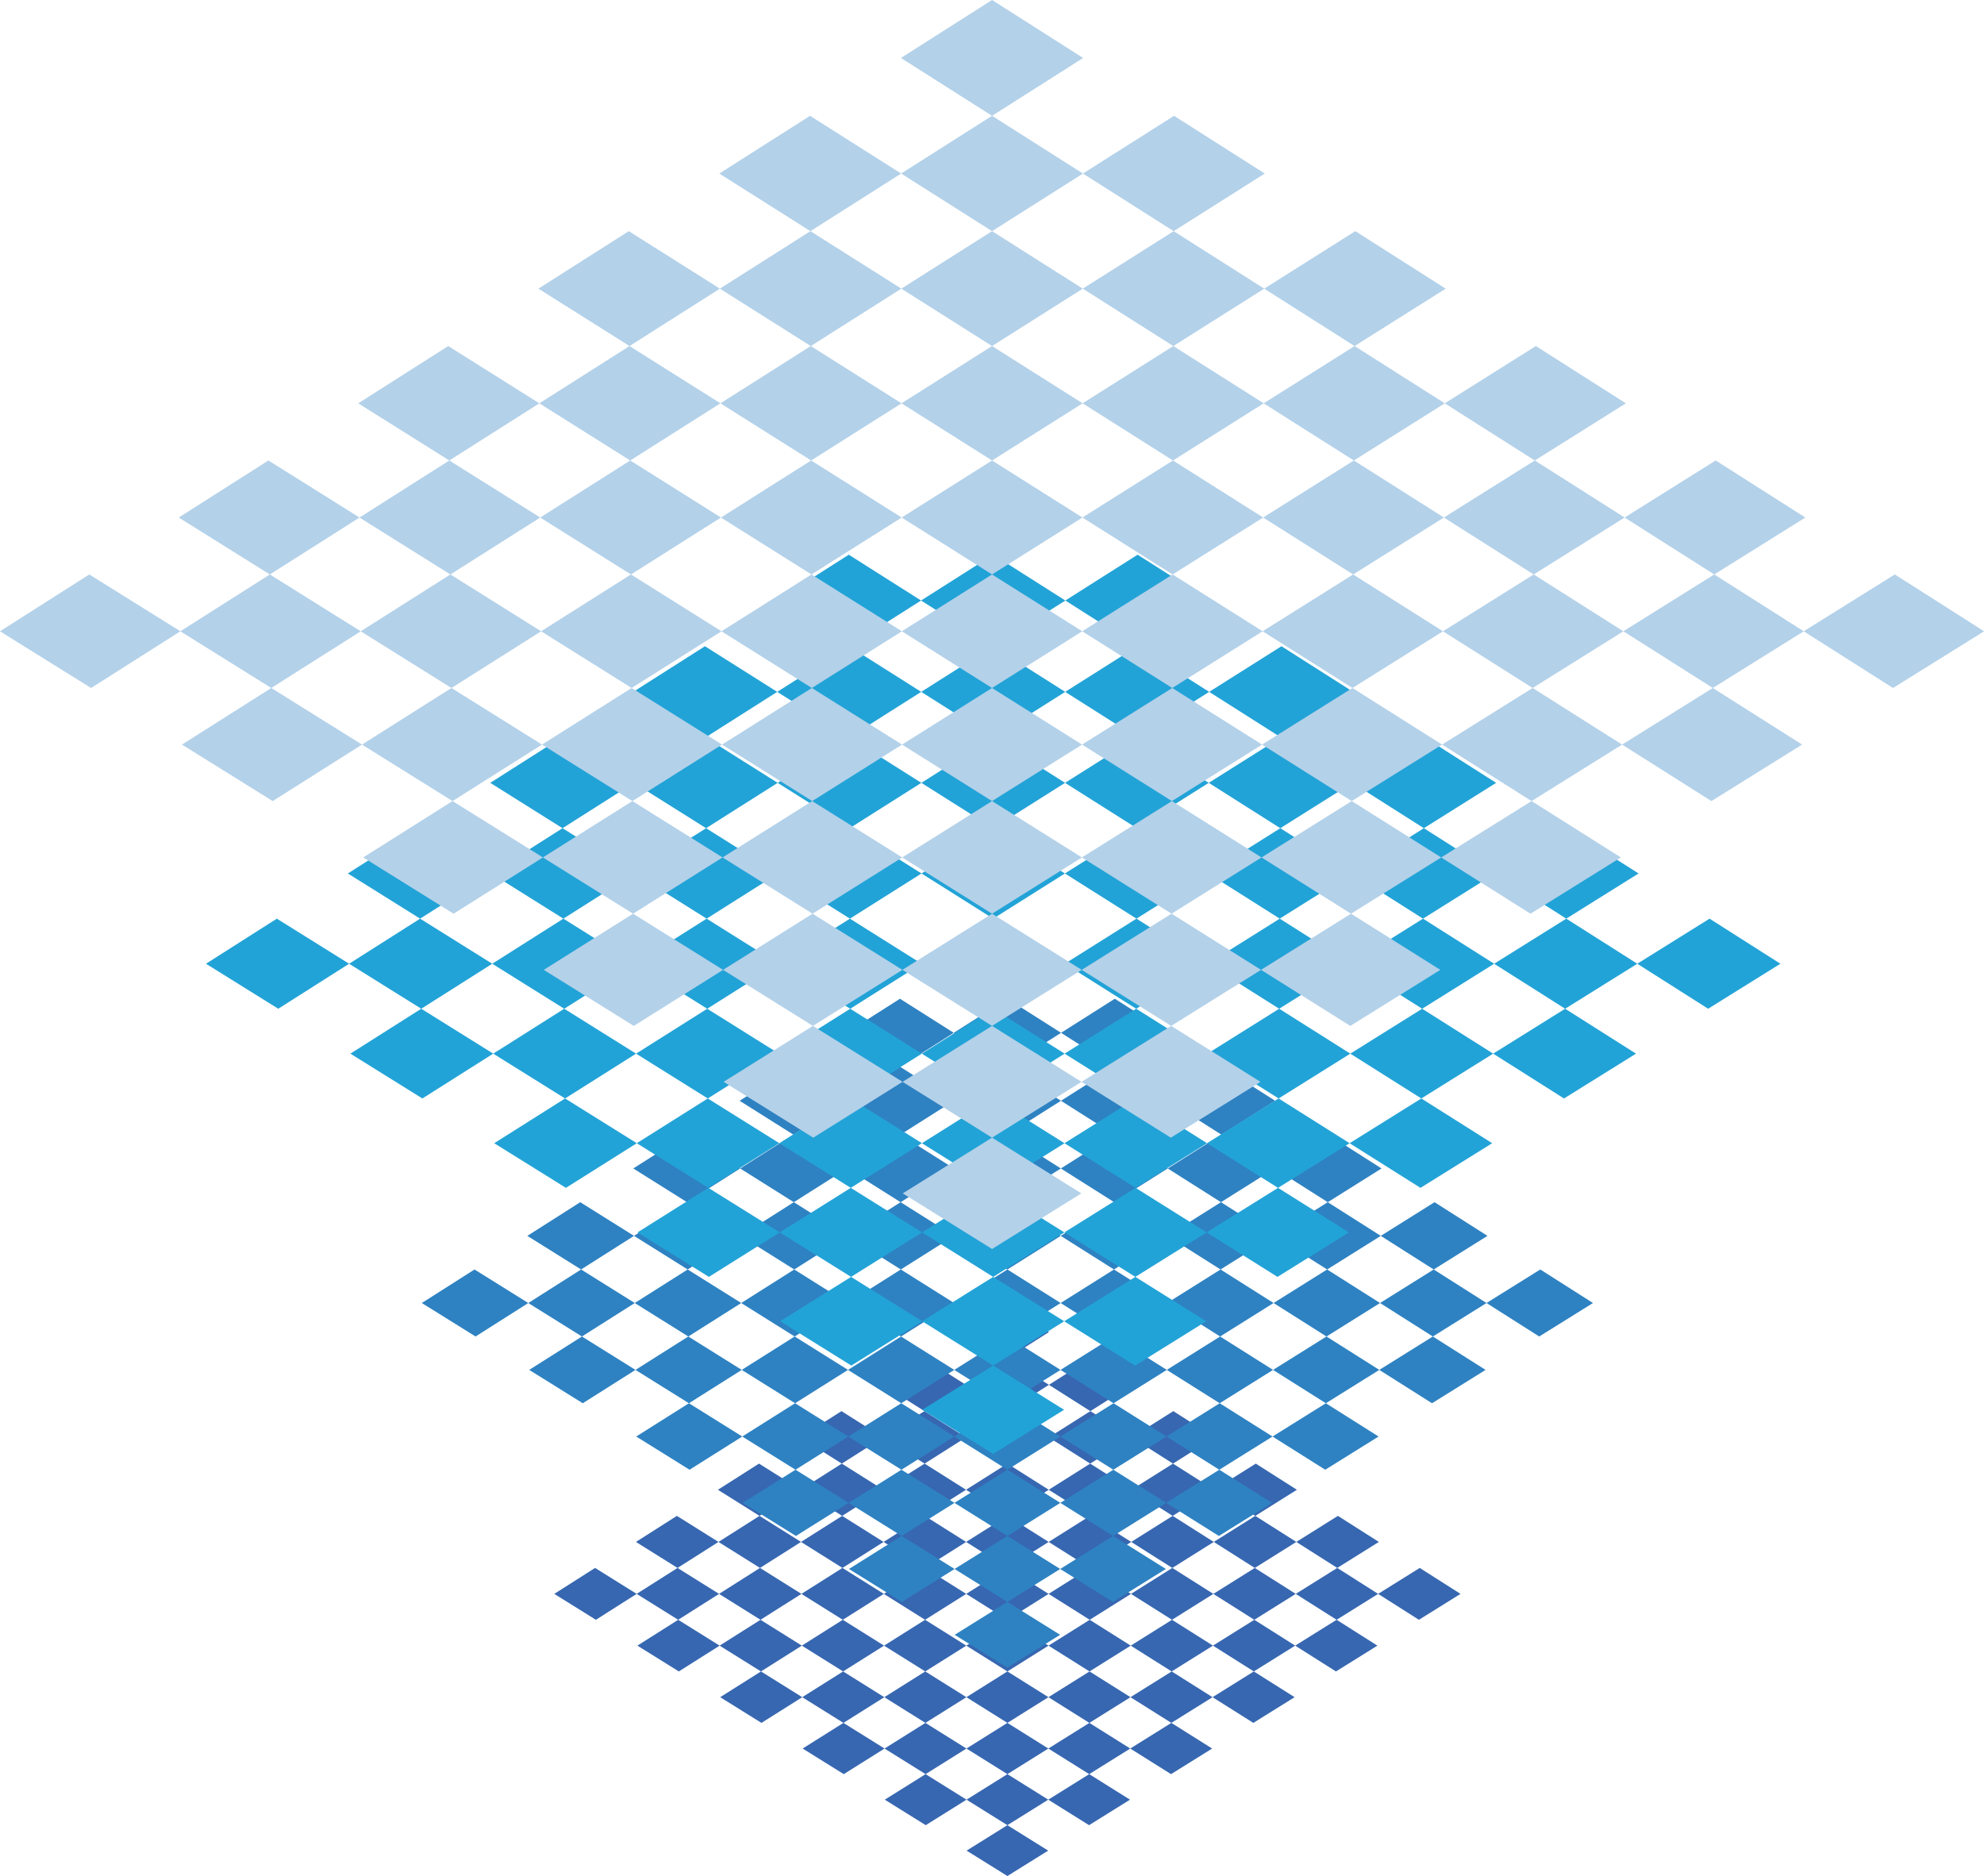
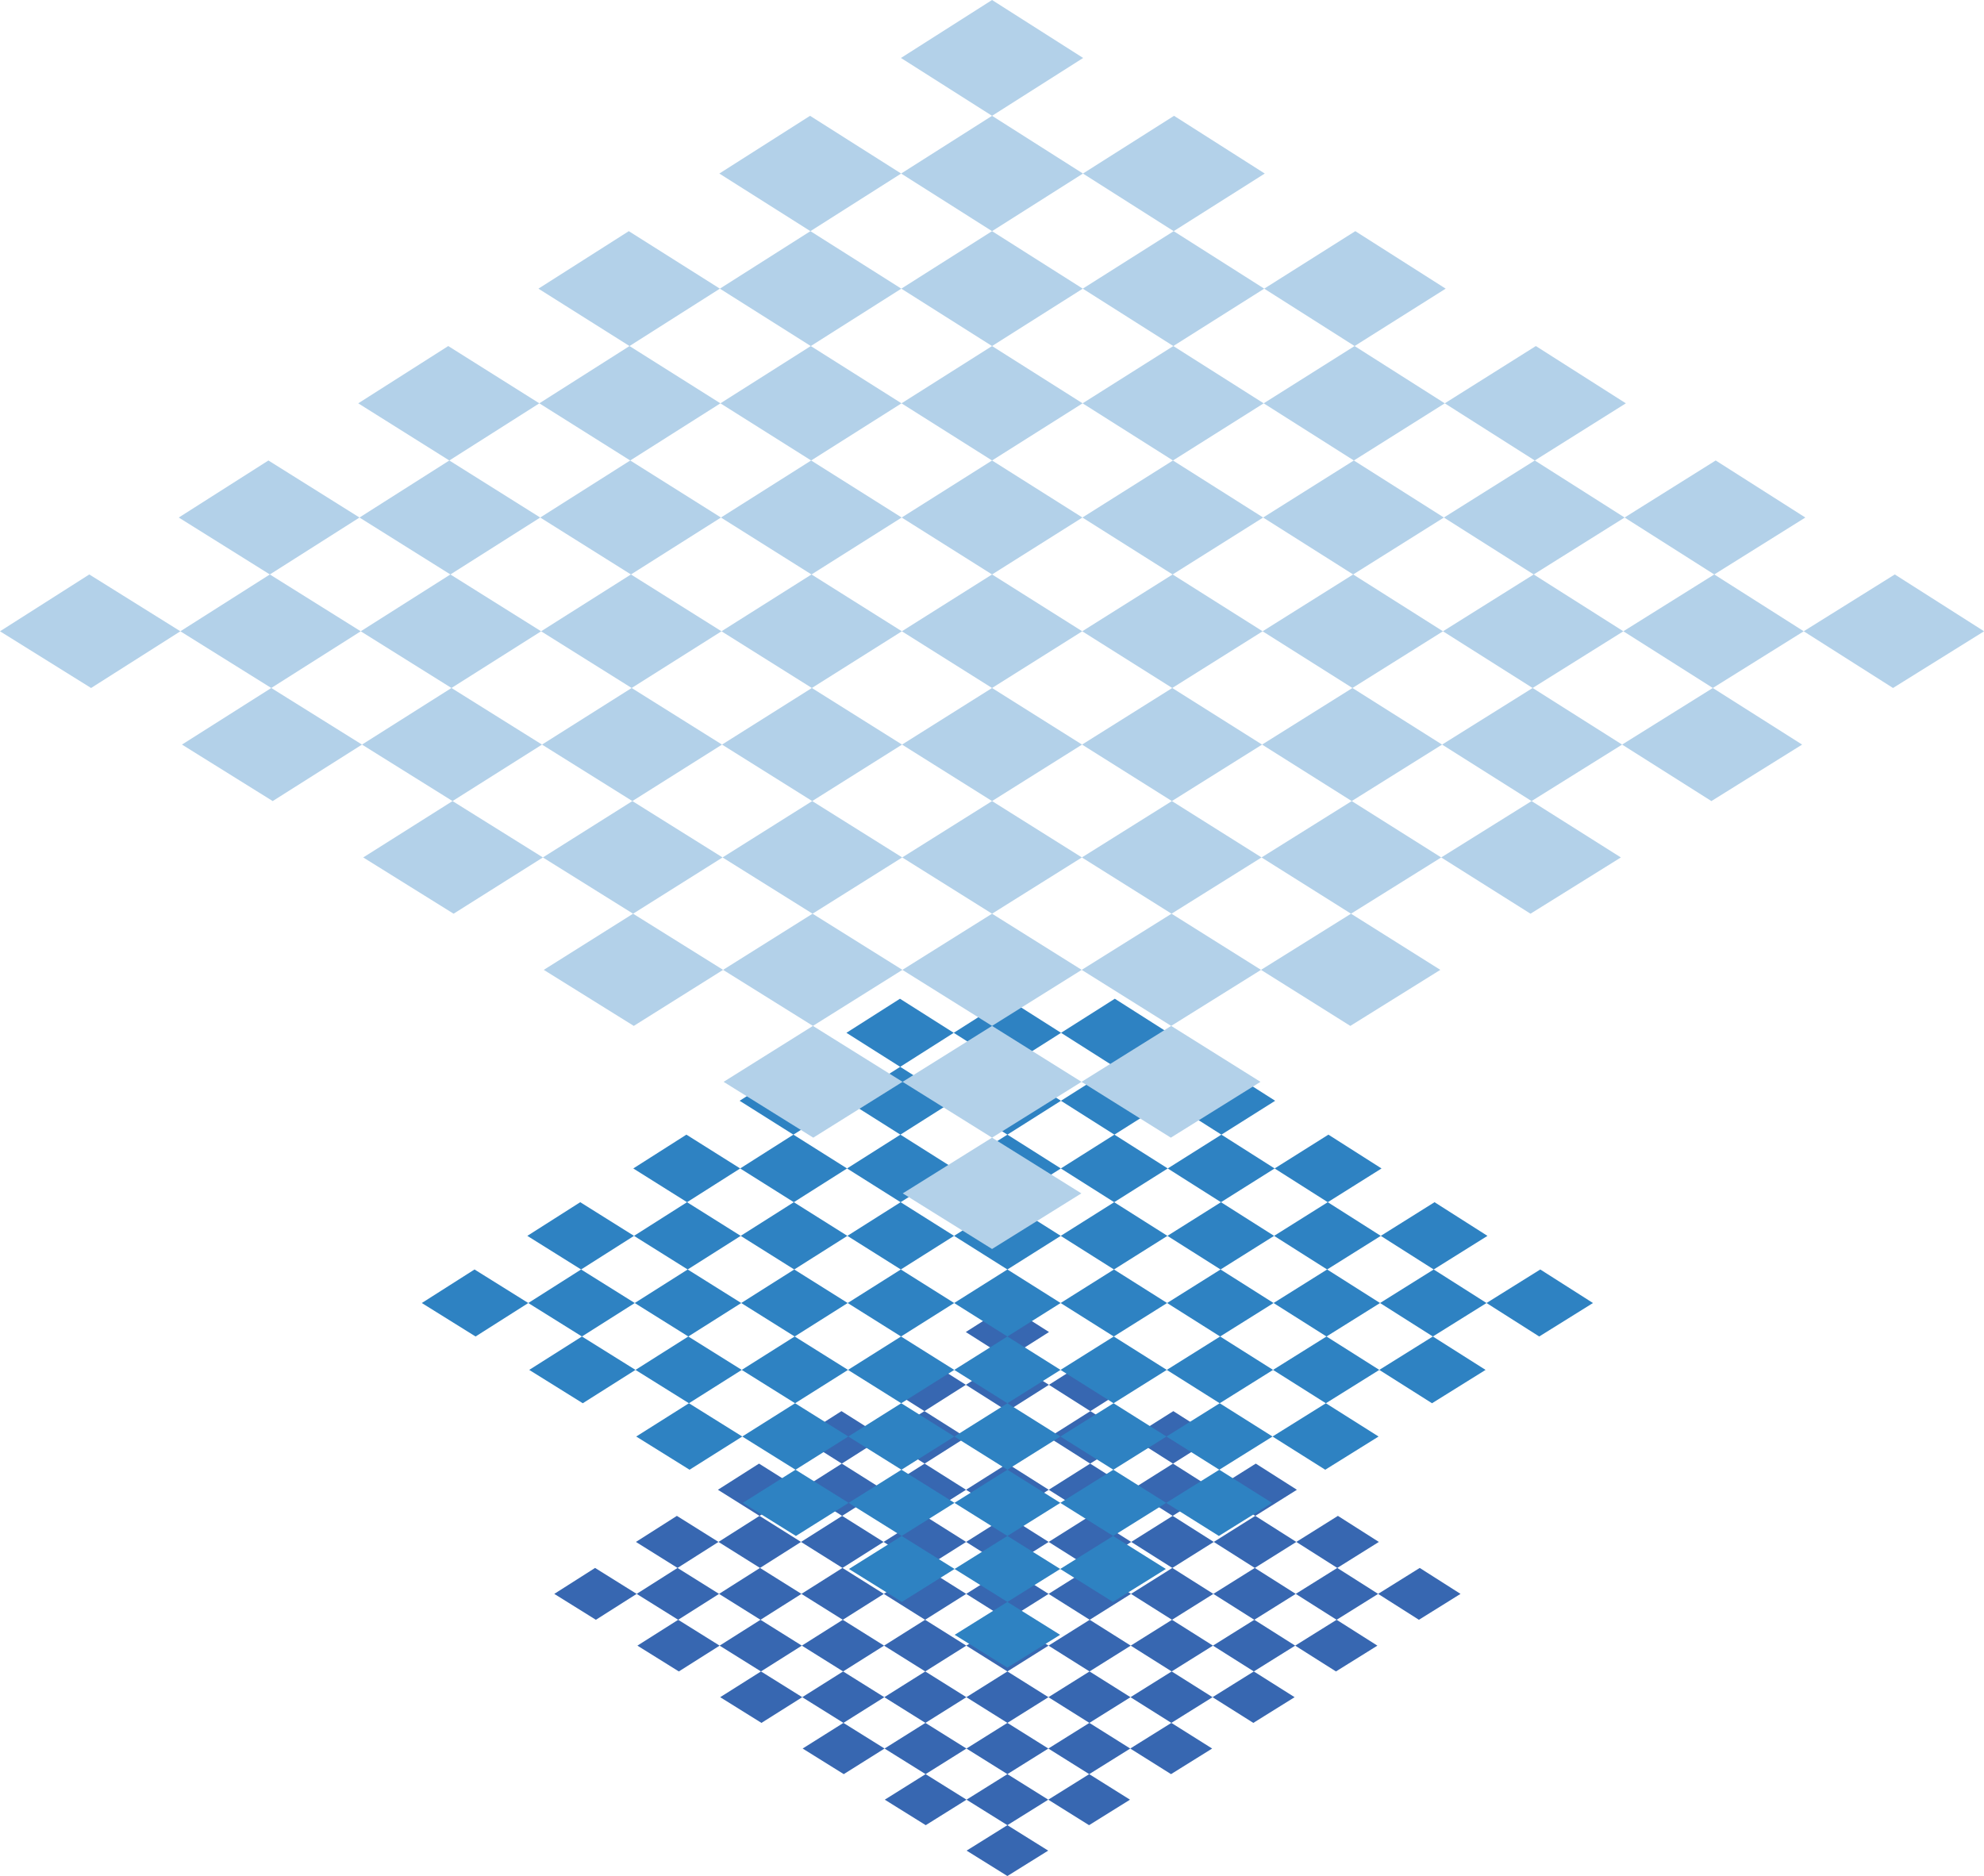
<svg xmlns="http://www.w3.org/2000/svg" fill="#000000" height="277.8" preserveAspectRatio="xMidYMid meet" version="1" viewBox="0.0 0.0 293.8 277.8" width="293.8" zoomAndPan="magnify">
  <g id="change1_1">
    <path d="M149.18,193.339l6.161,3.921l-6.161,3.913l-6.161-3.913L149.18,193.339z M155.329,205.078l6.136,3.897 l6.161-3.897l-6.136-3.905L155.329,205.078z M167.589,212.864l6.112,3.882l6.161-3.882l-6.112-3.889L167.589,212.864z M179.801,220.62l6.088,3.866l6.161-3.866l-6.088-3.874L179.801,220.62z M191.964,228.345l6.064,3.851l6.16-3.851l-6.064-3.859 L191.964,228.345z M204.08,236.039l6.04,3.836l6.16-3.836l-6.04-3.843L204.08,236.039z M143.031,205.078l6.149,3.897l6.149-3.897 l-6.149-3.905L143.031,205.078z M155.316,212.864l6.124,3.882l6.149-3.882l-6.124-3.889L155.316,212.864z M167.553,220.62l6.1,3.866 l6.148-3.866l-6.1-3.874L167.553,220.62z M179.74,228.345l6.076,3.851l6.148-3.851l-6.076-3.859L179.74,228.345z M191.88,236.039 l6.052,3.836l6.148-3.836l-6.052-3.843L191.88,236.039z M130.734,205.078l6.161,3.897l6.136-3.897l-6.161-3.905L130.734,205.078z M143.044,212.864l6.136,3.882l6.136-3.882l-6.136-3.889L143.044,212.864z M155.304,220.62l6.112,3.866l6.136-3.866l-6.112-3.874 L155.304,220.62z M167.516,228.345l6.088,3.851l6.136-3.851l-6.088-3.859L167.516,228.345z M179.68,236.039l6.064,3.836l6.136-3.836 l-6.064-3.843L179.68,236.039z M191.796,243.703l6.04,3.821l6.136-3.821l-6.04-3.828L191.796,243.703z M130.771,212.864l6.149,3.882 l6.124-3.882l-6.149-3.889L130.771,212.864z M143.056,220.62l6.124,3.866l6.124-3.866l-6.124-3.874L143.056,220.62z M155.292,228.345l6.1,3.851l6.124-3.851l-6.1-3.859L155.292,228.345z M167.48,236.039l6.076,3.836l6.124-3.836l-6.076-3.843 L167.48,236.039z M179.62,243.703l6.052,3.821l6.124-3.821l-6.052-3.828L179.62,243.703z M118.498,212.864l6.161,3.882l6.112-3.882 l-6.161-3.889L118.498,212.864z M130.808,220.62l6.136,3.866l6.112-3.866l-6.136-3.874L130.808,220.62z M143.068,228.345 l6.112,3.851l6.112-3.851l-6.112-3.859L143.068,228.345z M155.28,236.039l6.088,3.836l6.112-3.836l-6.088-3.843L155.28,236.039z M167.444,243.703l6.064,3.821l6.112-3.821l-6.064-3.828L167.444,243.703z M179.56,251.337l6.04,3.806l6.112-3.806l-6.04-3.813 L179.56,251.337z M118.559,220.62l6.148,3.866l6.1-3.866l-6.149-3.874L118.559,220.62z M130.844,228.345l6.124,3.851l6.1-3.851 l-6.124-3.859L130.844,228.345z M143.08,236.039l6.1,3.836l6.1-3.836l-6.1-3.843L143.08,236.039z M155.268,243.703l6.076,3.821 l6.1-3.821l-6.076-3.828L155.268,243.703z M167.408,251.337l6.052,3.806l6.1-3.806l-6.052-3.813L167.408,251.337z M106.311,220.62 l6.161,3.866l6.088-3.866l-6.161-3.874L106.311,220.62z M118.62,228.345l6.136,3.851l6.088-3.851l-6.136-3.859L118.62,228.345z M130.88,236.039l6.112,3.836l6.088-3.836l-6.112-3.843L130.88,236.039z M143.092,243.703l6.088,3.821l6.088-3.821l-6.088-3.828 L143.092,243.703z M155.256,251.337l6.064,3.806l6.088-3.806l-6.064-3.813L155.256,251.337z M167.372,258.941l6.04,3.791 l6.088-3.791l-6.04-3.798L167.372,258.941z M106.396,228.345l6.148,3.851l6.076-3.851l-6.148-3.859L106.396,228.345z M118.68,236.039l6.124,3.836l6.076-3.836l-6.124-3.843L118.68,236.039z M130.916,243.703l6.1,3.821l6.076-3.821l-6.1-3.828 L130.916,243.703z M143.104,251.337l6.076,3.806l6.076-3.806l-6.076-3.813L143.104,251.337z M155.244,258.941l6.052,3.791 l6.076-3.791l-6.052-3.798L155.244,258.941z M94.172,228.345l6.16,3.851l6.064-3.851l-6.161-3.859L94.172,228.345z M106.48,236.039 l6.136,3.836l6.064-3.836l-6.136-3.843L106.48,236.039z M118.74,243.703l6.112,3.821l6.064-3.821l-6.112-3.828L118.74,243.703z M130.952,251.337l6.088,3.806l6.064-3.806l-6.088-3.813L130.952,251.337z M143.116,258.941l6.064,3.791l6.064-3.791l-6.064-3.798 L143.116,258.941z M155.232,266.515l6.04,3.776l6.064-3.776l-6.04-3.783L155.232,266.515z M94.28,236.039l6.148,3.836l6.052-3.836 l-6.148-3.843L94.28,236.039z M106.565,243.703l6.124,3.821l6.052-3.821l-6.124-3.828L106.565,243.703z M118.8,251.337l6.1,3.806 l6.052-3.806l-6.1-3.813L118.8,251.337z M130.988,258.941l6.076,3.791l6.052-3.791l-6.076-3.798L130.988,258.941z M143.128,266.515 l6.052,3.776l6.052-3.776l-6.052-3.783L143.128,266.515z M82.081,236.039l6.16,3.836l6.04-3.836l-6.16-3.843L82.081,236.039z M94.389,243.703l6.136,3.821l6.04-3.821l-6.136-3.828L94.389,243.703z M106.649,251.337l6.112,3.806l6.04-3.806l-6.112-3.813 L106.649,251.337z M118.86,258.941l6.088,3.791l6.04-3.791l-6.088-3.798L118.86,258.941z M131.024,266.515l6.064,3.776l6.04-3.776 l-6.064-3.783L131.024,266.515z M143.14,274.059l6.04,3.761l6.04-3.761l-6.04-3.768L143.14,274.059z" fill="#3767b1" />
  </g>
  <g id="change2_1">
    <path d="M149.18,137.781l7.962,5.067l-7.962,5.057l-7.962-5.057L149.18,137.781z M157.126,152.951l7.93,5.036 l7.962-5.036l-7.93-5.047L157.126,152.951z M172.971,163.014l7.899,5.017l7.962-5.017l-7.899-5.026L172.971,163.014z M188.753,173.037l7.868,4.997l7.962-4.997l-7.867-5.007L188.753,173.037z M204.473,183.02l7.836,4.977l7.961-4.977l-7.836-4.987 L204.473,183.02z M220.13,192.964l7.805,4.957l7.961-4.957l-7.805-4.967L220.13,192.964z M141.234,152.951l7.946,5.037l7.946-5.037 l-7.946-5.047L141.234,152.951z M157.11,163.014l7.915,5.016l7.946-5.017l-7.915-5.026L157.11,163.014z M172.924,173.037 l7.883,4.997l7.946-4.997l-7.883-5.007L172.924,173.037z M188.675,183.02l7.852,4.977l7.946-4.977l-7.852-4.987L188.675,183.02z M204.363,192.964l7.821,4.957l7.946-4.957l-7.821-4.967L204.363,192.964z M125.342,152.951l7.962,5.036l7.93-5.037l-7.962-5.047 L125.342,152.951z M141.25,163.014l7.93,5.016l7.93-5.016l-7.93-5.026L141.25,163.014z M157.095,173.037l7.899,4.997l7.93-4.997 l-7.899-5.007L157.095,173.037z M172.877,183.02l7.868,4.977l7.93-4.977l-7.868-4.987L172.877,183.02z M188.597,192.964l7.837,4.957 l7.93-4.957l-7.837-4.967L188.597,192.964z M204.254,202.869l7.806,4.938l7.93-4.938l-7.806-4.947L204.254,202.869z M125.389,163.014l7.946,5.016l7.915-5.016l-7.946-5.026L125.389,163.014z M141.265,173.037l7.915,4.997l7.915-4.997l-7.915-5.007 L141.265,173.037z M157.079,183.02l7.883,4.977l7.915-4.977l-7.883-4.987L157.079,183.02z M172.83,192.964l7.852,4.957l7.914-4.957 l-7.852-4.967L172.83,192.964z M188.519,202.869l7.821,4.938l7.914-4.938l-7.821-4.947L188.519,202.869z M109.528,163.014 l7.962,5.017l7.899-5.017l-7.962-5.026L109.528,163.014z M125.436,173.037l7.93,4.997l7.899-4.997l-7.93-5.007L125.436,173.037z M141.281,183.02l7.899,4.977l7.899-4.977l-7.899-4.987L141.281,183.02z M157.063,192.964l7.868,4.957l7.899-4.957l-7.868-4.967 L157.063,192.964z M172.783,202.869l7.837,4.938l7.899-4.938l-7.837-4.947L172.783,202.869z M188.441,212.735l7.806,4.918 l7.899-4.918l-7.806-4.928L188.441,212.735z M109.607,173.037l7.946,4.997l7.883-4.997l-7.946-5.007L109.607,173.037z M125.483,183.02l7.915,4.977l7.883-4.977l-7.915-4.987L125.483,183.02z M141.297,192.964l7.883,4.957l7.883-4.957l-7.883-4.967 L141.297,192.964z M157.048,202.869l7.852,4.938l7.883-4.938l-7.852-4.947L157.048,202.869z M172.737,212.735l7.821,4.918 l7.883-4.918l-7.821-4.928L172.737,212.735z M93.778,173.037l7.962,4.997l7.868-4.997l-7.962-5.007L93.778,173.037z M109.685,183.02 l7.93,4.977l7.868-4.977l-7.93-4.987L109.685,183.02z M125.53,192.964l7.899,4.957l7.868-4.957l-7.899-4.967L125.53,192.964z M141.312,202.869l7.868,4.938l7.868-4.938l-7.868-4.947L141.312,202.869z M157.032,212.735l7.837,4.918l7.868-4.918l-7.837-4.928 L157.032,212.735z M172.691,222.561l7.806,4.899l7.868-4.899l-7.806-4.909L172.691,222.561z M93.888,183.02l7.946,4.977l7.852-4.977 l-7.946-4.987L93.888,183.02z M109.764,192.964l7.914,4.957l7.852-4.957l-7.915-4.967L109.764,192.964z M125.577,202.869 l7.883,4.938l7.852-4.938l-7.883-4.947L125.577,202.869z M141.328,212.735l7.852,4.918l7.852-4.918l-7.852-4.928L141.328,212.735z M157.017,222.561l7.821,4.899l7.852-4.899l-7.821-4.909L157.017,222.561z M78.09,183.02l7.961,4.977l7.836-4.977l-7.962-4.987 L78.09,183.02z M93.997,192.964l7.93,4.957l7.837-4.957l-7.93-4.967L93.997,192.964z M109.841,202.869l7.899,4.938l7.837-4.938 l-7.899-4.947L109.841,202.869z M125.623,212.735l7.868,4.918l7.837-4.918l-7.868-4.928L125.623,212.735z M141.343,222.561 l7.837,4.899l7.837-4.899l-7.837-4.909L141.343,222.561z M157.001,232.35l7.806,4.88l7.837-4.88l-7.806-4.889L157.001,232.35z M78.23,192.964l7.946,4.957l7.821-4.957l-7.946-4.967L78.23,192.964z M94.106,202.869l7.914,4.938l7.821-4.938l-7.914-4.947 L94.106,202.869z M109.919,212.735l7.883,4.918l7.821-4.918l-7.883-4.928L109.919,212.735z M125.67,222.561l7.852,4.899l7.821-4.899 l-7.852-4.909L125.67,222.561z M141.359,232.35l7.821,4.88l7.821-4.88l-7.821-4.889L141.359,232.35z M62.464,192.964l7.961,4.957 l7.805-4.957l-7.961-4.967L62.464,192.964z M78.37,202.869l7.93,4.938l7.806-4.938l-7.93-4.947L78.37,202.869z M94.214,212.735 l7.899,4.918l7.806-4.918l-7.899-4.928L94.214,212.735z M109.996,222.561l7.868,4.899l7.806-4.899l-7.868-4.909L109.996,222.561z M125.716,232.35l7.837,4.88l7.806-4.88l-7.837-4.889L125.716,232.35z M141.374,242.1l7.806,4.861l7.806-4.861l-7.806-4.87 L141.374,242.1z" fill="#2e82c2" />
  </g>
  <g id="change3_1">
-     <path d="M147.077,68.537l10.703,6.811l-10.703,6.798l-10.703-6.798L147.077,68.537z M157.76,88.93l10.661,6.771 l10.703-6.771l-10.661-6.784L157.76,88.93z M179.06,102.458l10.618,6.744l10.703-6.744l-10.618-6.757L179.06,102.458z M200.276,115.932l10.576,6.717l10.703-6.717l-10.576-6.73L200.276,115.932z M221.408,129.353l10.535,6.69l10.703-6.69 l-10.534-6.704L221.408,129.353z M242.456,142.721l10.493,6.664l10.702-6.664l-10.493-6.677L242.456,142.721z M136.395,88.93 l10.682,6.771l10.682-6.771l-10.682-6.784L136.395,88.93z M157.738,102.458l10.64,6.744l10.682-6.744l-10.64-6.757L157.738,102.458z M178.996,115.932l10.598,6.717l10.682-6.717l-10.597-6.73L178.996,115.932z M200.17,129.353l10.556,6.69l10.682-6.69l-10.555-6.704 L200.17,129.353z M221.261,142.721l10.514,6.664l10.681-6.664l-10.514-6.677L221.261,142.721z M115.031,88.93l10.703,6.771 l10.661-6.771l-10.703-6.784L115.031,88.93z M136.417,102.458l10.661,6.744l10.661-6.744l-10.661-6.757L136.417,102.458z M157.717,115.932l10.619,6.717l10.661-6.717l-10.619-6.73L157.717,115.932z M178.933,129.353l10.577,6.69l10.661-6.69 l-10.577-6.704L178.933,129.353z M200.066,142.721l10.535,6.664l10.66-6.664l-10.535-6.677L200.066,142.721z M221.114,156.035 l10.493,6.638l10.66-6.638l-10.493-6.651L221.114,156.035z M115.095,102.458l10.682,6.744l10.64-6.744l-10.682-6.757 L115.095,102.458z M136.438,115.932l10.64,6.717l10.64-6.717l-10.64-6.73L136.438,115.932z M157.696,129.353l10.598,6.69l10.64-6.69 l-10.598-6.704L157.696,129.353z M178.87,142.721l10.556,6.664l10.639-6.664l-10.556-6.677L178.87,142.721z M199.961,156.035 l10.514,6.638l10.639-6.638l-10.514-6.651L199.961,156.035z M93.773,102.458l10.703,6.744l10.618-6.744l-10.703-6.757 L93.773,102.458z M115.158,115.932l10.661,6.717l10.619-6.717l-10.661-6.73L115.158,115.932z M136.459,129.353l10.619,6.69 l10.619-6.69l-10.619-6.704L136.459,129.353z M157.675,142.721l10.577,6.664l10.619-6.664l-10.577-6.677L157.675,142.721z M178.808,156.035l10.535,6.638l10.618-6.638l-10.535-6.651L178.808,156.035z M199.857,169.298l10.494,6.612l10.618-6.612 l-10.493-6.625L199.857,169.298z M93.879,115.932l10.682,6.717l10.598-6.717l-10.682-6.73L93.879,115.932z M115.222,129.353 l10.64,6.69l10.598-6.69l-10.64-6.704L115.222,129.353z M136.48,142.721l10.598,6.664l10.598-6.664l-10.598-6.677L136.48,142.721z M157.654,156.035l10.556,6.638l10.598-6.638l-10.556-6.651L157.654,156.035z M178.745,169.298l10.514,6.612l10.597-6.612 l-10.514-6.625L178.745,169.298z M72.6,115.932l10.703,6.717l10.576-6.717l-10.703-6.73L72.6,115.932z M93.984,129.353l10.661,6.69 l10.577-6.69l-10.661-6.704L93.984,129.353z M115.285,142.721l10.619,6.664l10.577-6.664l-10.619-6.677L115.285,142.721z M136.501,156.035l10.577,6.638l10.577-6.638l-10.577-6.651L136.501,156.035z M157.633,169.298l10.535,6.612l10.577-6.612 l-10.535-6.625L157.633,169.298z M178.683,182.508l10.494,6.586l10.577-6.586l-10.494-6.599L178.683,182.508z M72.747,129.353 l10.682,6.69l10.556-6.69l-10.682-6.704L72.747,129.353z M94.089,142.721l10.639,6.664l10.556-6.664l-10.64-6.677L94.089,142.721z M115.347,156.035l10.598,6.638l10.556-6.638l-10.598-6.651L115.347,156.035z M136.521,169.298l10.556,6.612l10.556-6.612 l-10.556-6.625L136.521,169.298z M157.612,182.508l10.514,6.586l10.556-6.586l-10.514-6.599L157.612,182.508z M51.51,129.353 l10.703,6.69l10.535-6.69l-10.703-6.704L51.51,129.353z M72.894,142.721l10.66,6.664l10.535-6.664l-10.661-6.677L72.894,142.721z M94.194,156.035l10.618,6.638l10.535-6.638l-10.618-6.651L94.194,156.035z M115.41,169.298l10.577,6.612l10.535-6.612 l-10.577-6.625L115.41,169.298z M136.542,182.508l10.535,6.586l10.535-6.586l-10.535-6.599L136.542,182.508z M157.592,195.667 l10.494,6.56l10.535-6.56l-10.494-6.573L157.592,195.667z M51.699,142.721l10.681,6.664l10.514-6.664l-10.682-6.677L51.699,142.721z M73.04,156.035l10.639,6.638l10.514-6.638l-10.639-6.651L73.04,156.035z M94.298,169.298l10.597,6.612l10.514-6.612l-10.597-6.625 L94.298,169.298z M115.472,182.508l10.556,6.586l10.514-6.586l-10.556-6.599L115.472,182.508z M136.563,195.667l10.514,6.56 l10.514-6.56l-10.514-6.573L136.563,195.667z M30.504,142.721l10.702,6.664l10.493-6.664l-10.702-6.677L30.504,142.721z M51.887,156.035l10.66,6.638l10.493-6.638l-10.66-6.651L51.887,156.035z M73.186,169.298l10.618,6.612l10.494-6.612l-10.618-6.625 L73.186,169.298z M94.402,182.508l10.576,6.586l10.494-6.586l-10.577-6.599L94.402,182.508z M115.534,195.667l10.535,6.56 l10.494-6.56l-10.535-6.573L115.534,195.667z M136.583,208.774l10.494,6.534l10.494-6.534l-10.494-6.547L136.583,208.774z" fill="#22a3d7" />
-   </g>
+     </g>
  <g id="change4_1">
    <path d="M146.907,0l13.489,8.584l-13.489,8.567l-13.489-8.567L146.907,0z M160.369,25.7l13.435,8.532l13.488-8.532 l-13.435-8.549L160.369,25.7z M187.212,42.747l13.382,8.499l13.488-8.499L200.7,34.232L187.212,42.747z M213.949,59.728 l13.328,8.465l13.488-8.465l-13.328-8.482L213.949,59.728z M240.579,76.64l13.276,8.431l13.488-8.431l-13.276-8.448L240.579,76.64z M267.104,93.486l13.223,8.398l13.487-8.398l-13.223-8.415L267.104,93.486z M133.446,25.7l13.462,8.532l13.462-8.532l-13.462-8.549 L133.446,25.7z M160.342,42.747l13.408,8.499l13.462-8.499l-13.408-8.515L160.342,42.747z M187.132,59.728l13.355,8.465 l13.461-8.465l-13.355-8.482L187.132,59.728z M213.816,76.64l13.302,8.431l13.461-8.431l-13.302-8.448L213.816,76.64z M240.394,93.486l13.25,8.398l13.461-8.398l-13.249-8.415L240.394,93.486z M106.522,25.7l13.488,8.532l13.435-8.532l-13.489-8.549 L106.522,25.7z M133.472,42.747l13.435,8.499l13.435-8.499l-13.435-8.515L133.472,42.747z M160.316,59.728l13.382,8.465 l13.435-8.465l-13.382-8.482L160.316,59.728z M187.052,76.64l13.329,8.431l13.435-8.431l-13.329-8.448L187.052,76.64z M213.683,93.487l13.276,8.398l13.434-8.398l-13.276-8.415L213.683,93.487z M240.209,110.266l13.224,8.365l13.434-8.365 l-13.224-8.381L240.209,110.266z M106.603,42.747l13.462,8.499l13.408-8.499l-13.462-8.515L106.603,42.747z M133.499,59.728 l13.408,8.465l13.408-8.465l-13.408-8.482L133.499,59.728z M160.289,76.64l13.355,8.431l13.408-8.431l-13.355-8.448L160.289,76.64z M186.973,93.487l13.302,8.398l13.408-8.398l-13.302-8.415L186.973,93.487z M213.552,110.266l13.25,8.365l13.408-8.365l-13.25-8.381 L213.552,110.266z M79.733,42.747l13.488,8.499l13.382-8.499l-13.488-8.515L79.733,42.747z M106.683,59.728l13.435,8.465 l13.382-8.465l-13.435-8.482L106.683,59.728z M133.526,76.64l13.382,8.431l13.382-8.431l-13.382-8.448L133.526,76.64z M160.263,93.487l13.329,8.398l13.382-8.398l-13.329-8.415L160.263,93.487z M186.894,110.266l13.276,8.365l13.381-8.365 l-13.276-8.381L186.894,110.266z M213.42,126.979l13.224,8.332l13.381-8.332l-13.224-8.348L213.42,126.979z M79.866,59.728 l13.461,8.465l13.355-8.465l-13.462-8.482L79.866,59.728z M106.762,76.641l13.408,8.431l13.355-8.431l-13.408-8.448L106.762,76.641z M133.552,93.487l13.355,8.398l13.355-8.398l-13.355-8.415L133.552,93.487z M160.236,110.266l13.303,8.365l13.355-8.365 l-13.303-8.381L160.236,110.266z M186.815,126.979l13.25,8.332l13.355-8.332l-13.25-8.348L186.815,126.979z M53.05,59.728 l13.488,8.465l13.328-8.465l-13.488-8.482L53.05,59.728z M79.999,76.641l13.435,8.431l13.329-8.431l-13.435-8.448L79.999,76.641z M106.842,93.487l13.382,8.398l13.329-8.398l-13.382-8.415L106.842,93.487z M133.578,110.266l13.329,8.365l13.329-8.365 l-13.329-8.381L133.578,110.266z M160.21,126.979l13.276,8.332l13.329-8.332l-13.276-8.348L160.21,126.979z M186.737,143.627 l13.224,8.299l13.329-8.299l-13.224-8.316L186.737,143.627z M53.236,76.641l13.461,8.431l13.302-8.431l-13.461-8.448L53.236,76.641z M80.131,93.487l13.408,8.398l13.302-8.398l-13.408-8.415L80.131,93.487z M106.921,110.266l13.355,8.365l13.303-8.365l-13.355-8.381 L106.921,110.266z M133.605,126.979l13.303,8.332l13.303-8.332l-13.303-8.348L133.605,126.979z M160.184,143.627l13.25,8.299 l13.303-8.299l-13.25-8.316L160.184,143.627z M26.472,76.641l13.488,8.431l13.276-8.431l-13.488-8.448L26.472,76.641z M53.421,93.487l13.434,8.398l13.276-8.398l-13.435-8.415L53.421,93.487z M80.263,110.266l13.381,8.365l13.276-8.365l-13.382-8.381 L80.263,110.266z M106.999,126.979l13.329,8.332l13.276-8.332l-13.329-8.348L106.999,126.979z M133.631,143.627l13.276,8.299 l13.276-8.299l-13.276-8.316L133.631,143.627z M160.158,160.21l13.224,8.267l13.276-8.267l-13.224-8.283L160.158,160.21z M26.71,93.487l13.461,8.398l13.25-8.398L39.96,85.072L26.71,93.487z M53.605,110.266l13.408,8.365l13.25-8.365l-13.408-8.381 L53.605,110.266z M80.394,126.979l13.355,8.332l13.25-8.332l-13.355-8.348L80.394,126.979z M107.078,143.627l13.303,8.299 l13.25-8.299l-13.303-8.316L107.078,143.627z M133.657,160.21l13.25,8.267l13.25-8.267l-13.25-8.283L133.657,160.21z M0,93.487 l13.487,8.398l13.223-8.398l-13.487-8.415L0,93.487z M26.948,110.266l13.434,8.365l13.224-8.365l-13.434-8.381L26.948,110.266z M53.789,126.979l13.381,8.332l13.224-8.332l-13.381-8.348L53.789,126.979z M80.525,143.627l13.329,8.299l13.224-8.299 l-13.329-8.316L80.525,143.627z M107.156,160.21l13.276,8.267l13.224-8.267l-13.276-8.283L107.156,160.21z M133.683,176.727 l13.224,8.235l13.224-8.235l-13.224-8.251L133.683,176.727z" fill="#b3d1e9" />
  </g>
</svg>